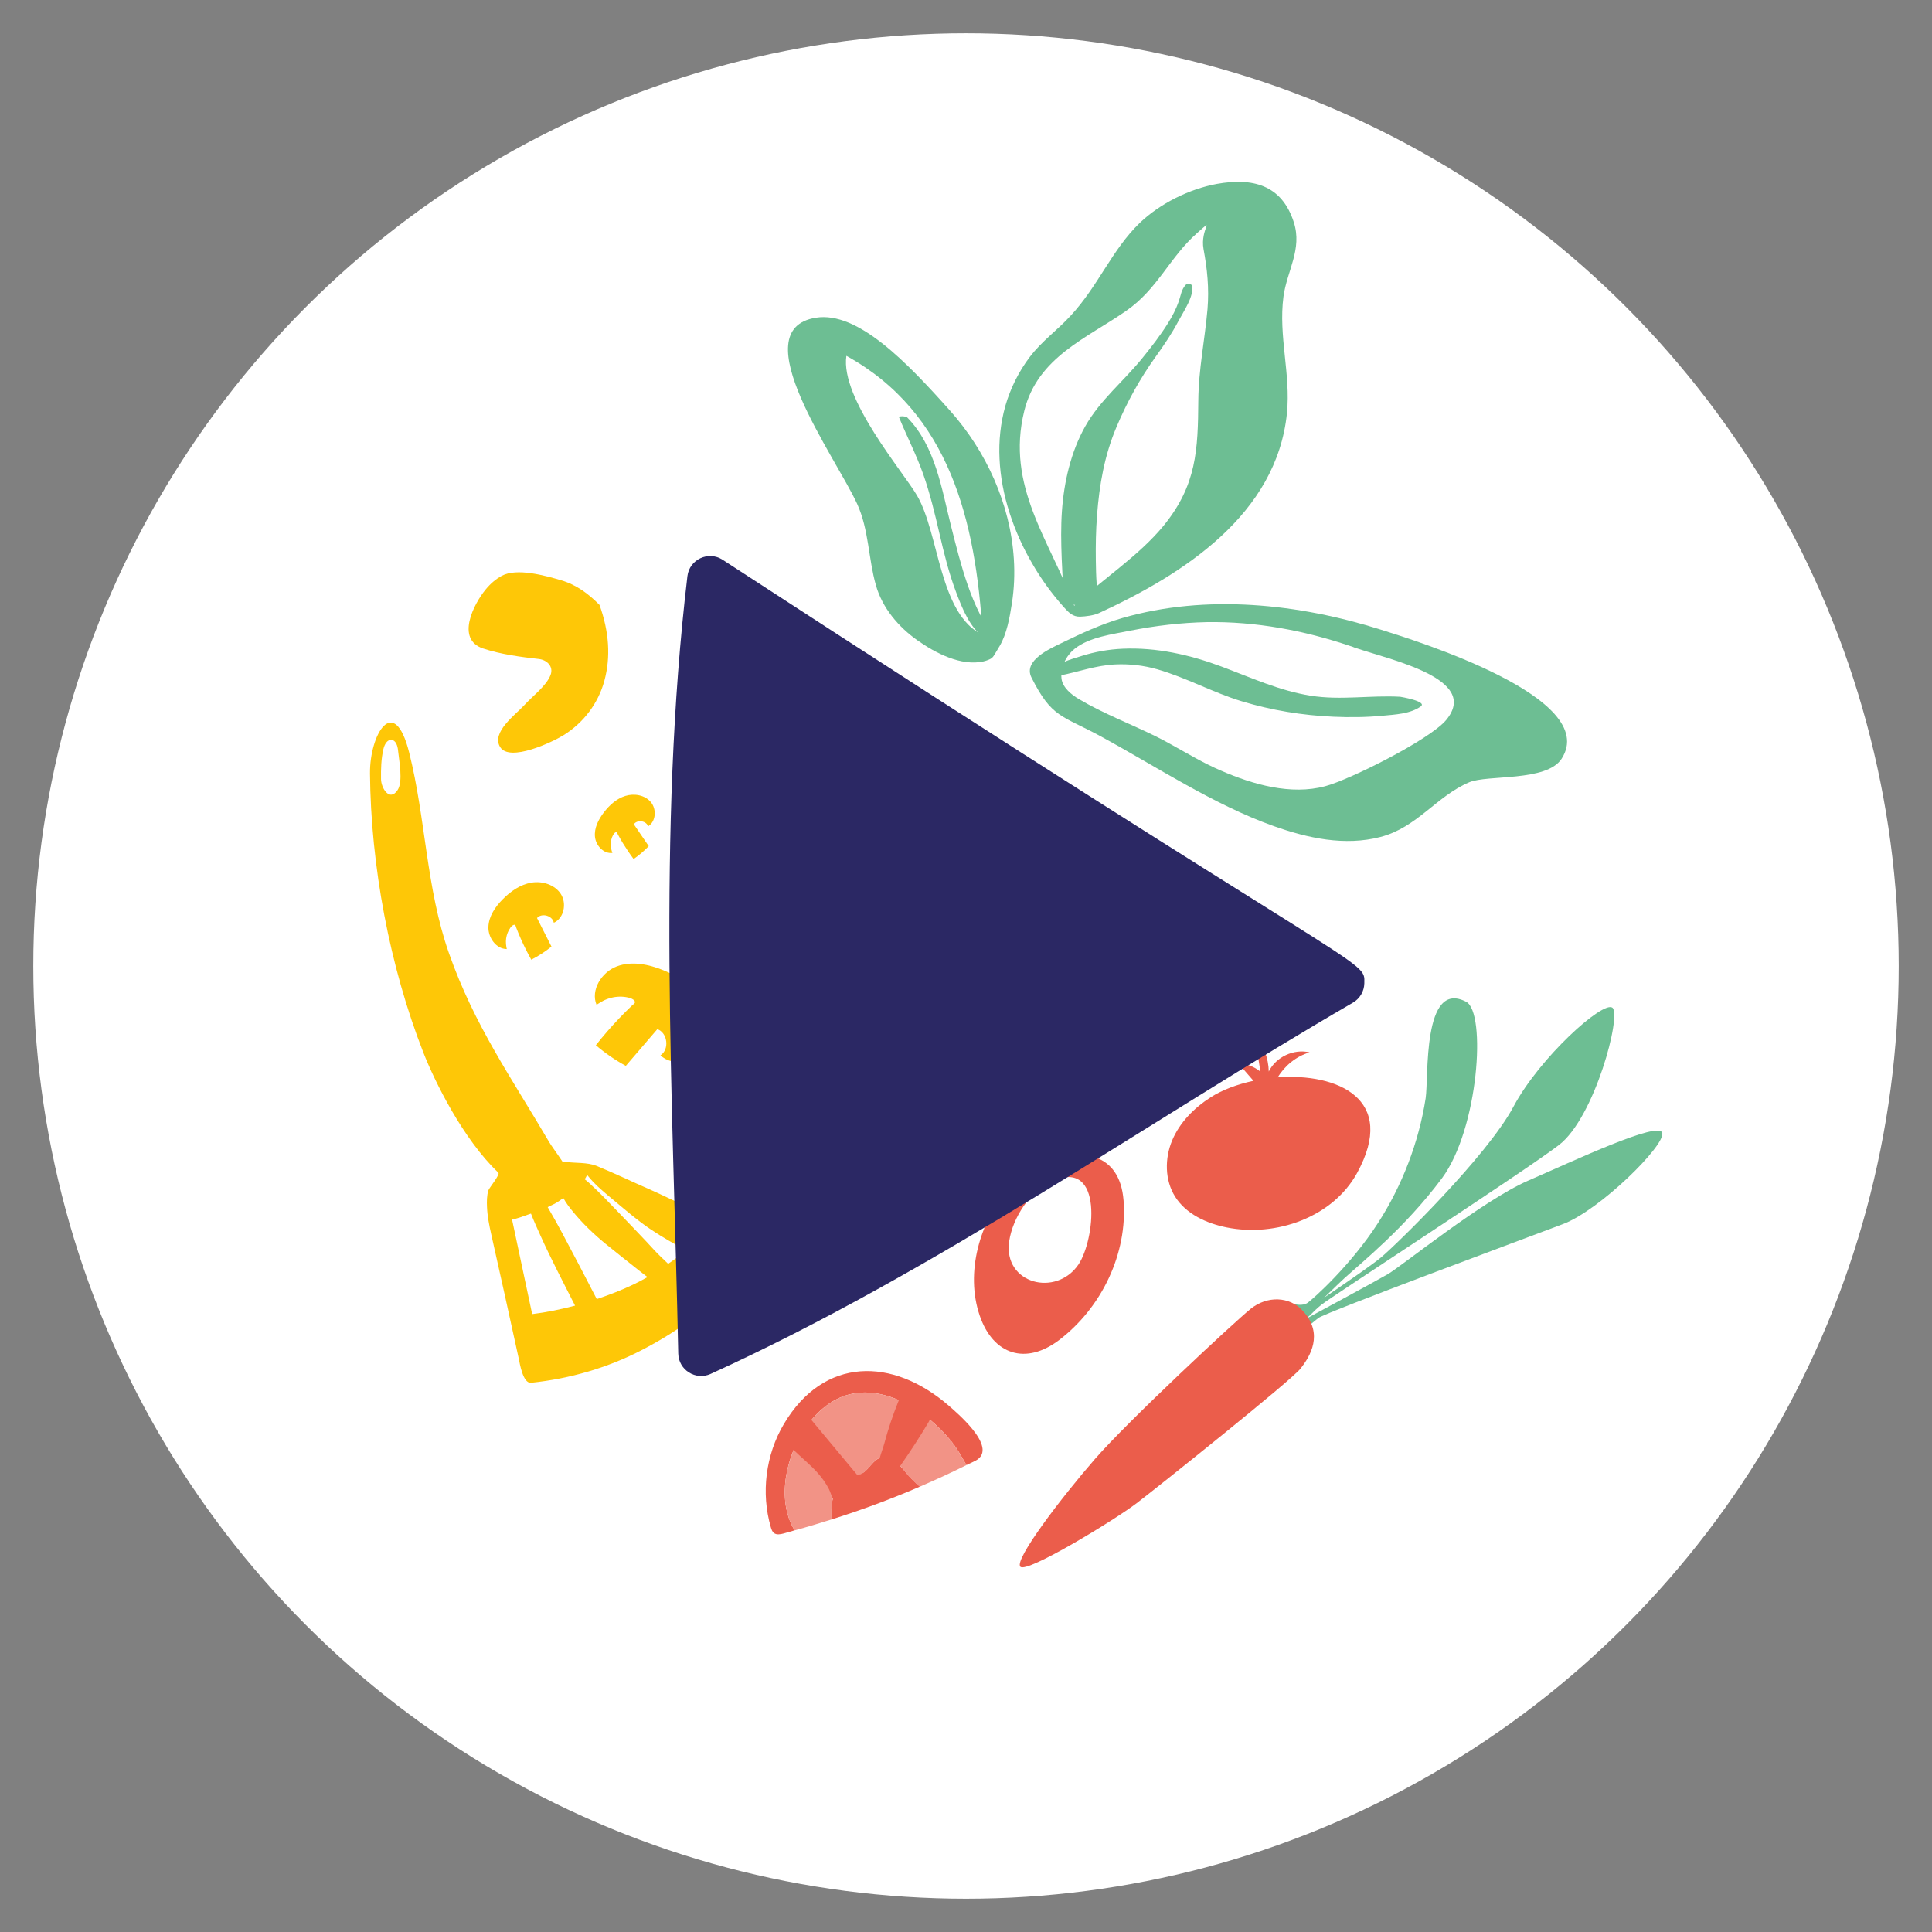
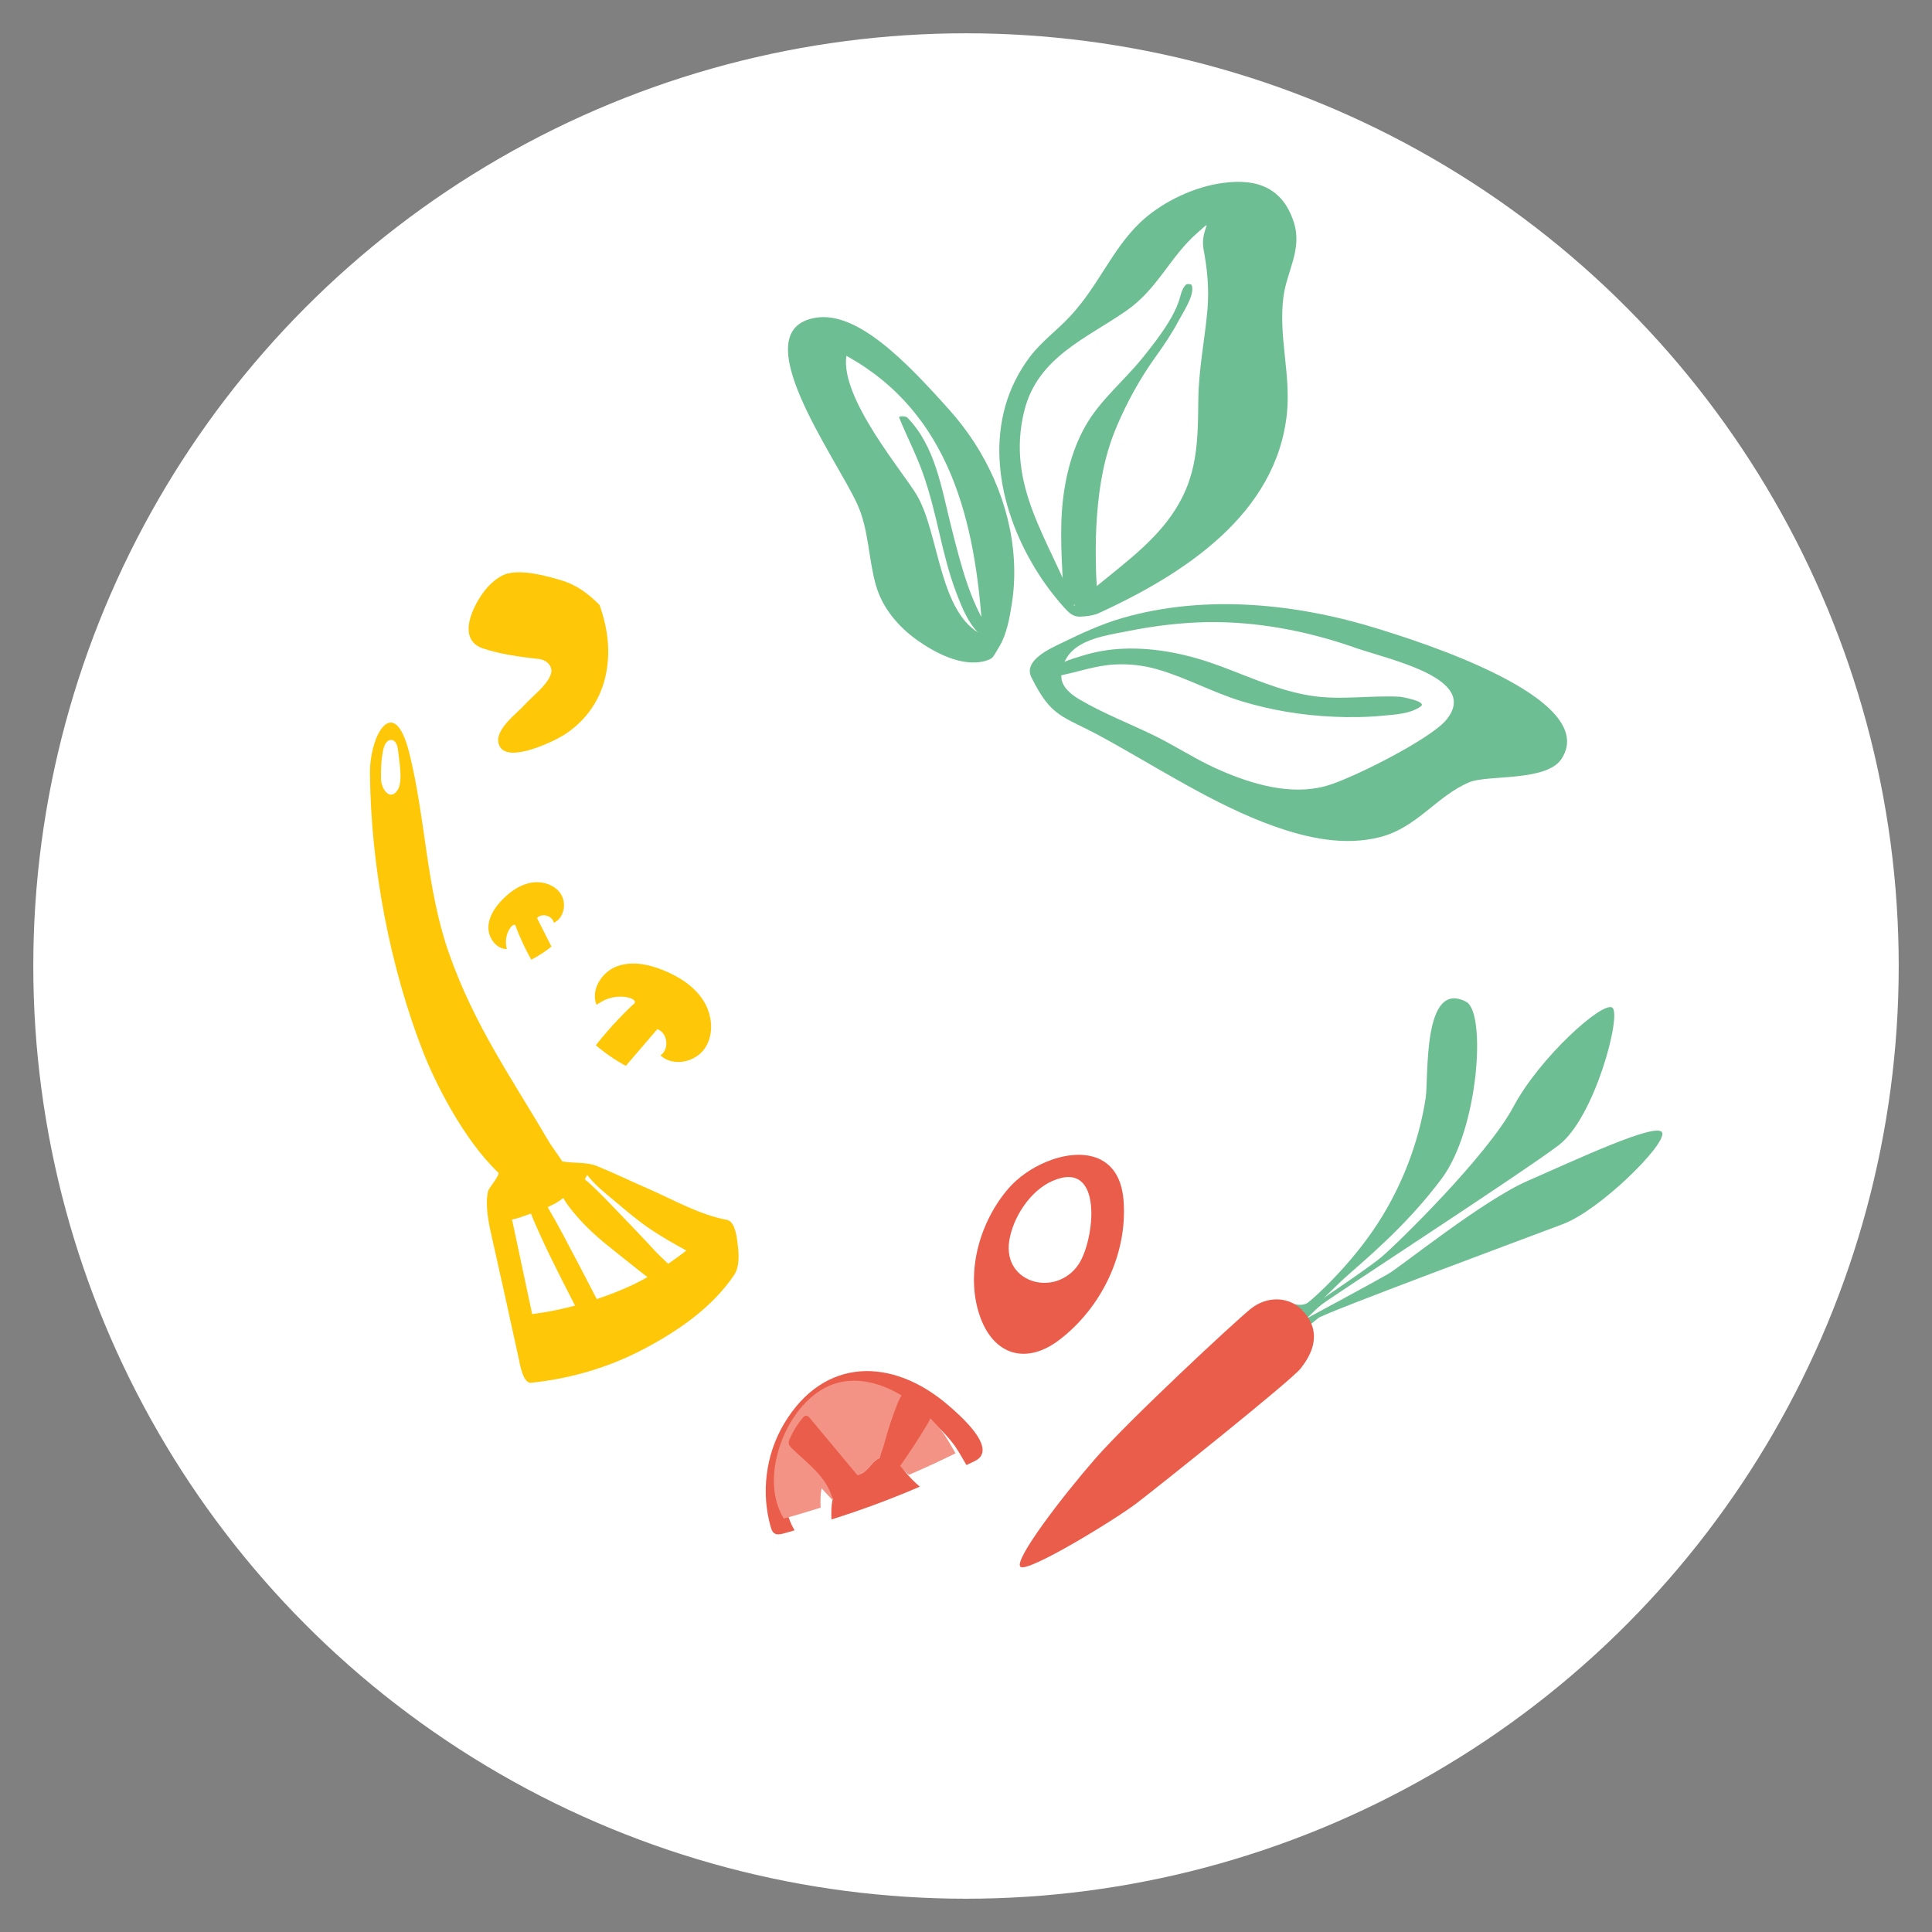
<svg xmlns="http://www.w3.org/2000/svg" id="Calque_1" width="141.705" height="141.705" version="1.1" viewBox="0 0 141.705 141.705">
  <rect x="0" y="0" width="141.705" height="141.705" fill="#808080" stroke="none" />
  <circle cx="70.853" cy="70.853" r="68.411" fill="#fff" />
  <path d="M27.137,56.713c.056,6.776,1.441,14.161,3.916,20.49.819,2.094,2.902,6.345,5.5,8.809.143.136-.686,1.131-.736,1.303-.115.395-.115.817-.097,1.224.03.665.159,1.322.305,1.97.685,3.049,1.362,6.1,2.026,9.154.069.318.303,1.82.897,1.759,2.85-.295,5.631-1.098,8.173-2.425,2.553-1.333,5.08-3.054,6.714-5.464.436-.643.358-1.582.267-2.315-.056-.45-.18-1.633-.785-1.745-1.997-.368-3.866-1.45-5.712-2.255-1.283-.559-2.557-1.179-3.851-1.704-.674-.273-1.561-.194-2.278-.294-.077-.011-.154-.021-.231-.032-.386-.589-.795-1.13-.966-1.422-2.768-4.721-5.482-8.543-7.346-13.842-1.683-4.782-1.696-9.847-2.92-14.722-1.103-4.391-2.899-1.332-2.875,1.511ZM50.344,91.725c-.438.334-.884.658-1.337.972-.19-.188-.386-.37-.578-.556-.356-.344-.683-.716-1.021-1.077-.674-.719-1.361-1.427-2.042-2.14-.69-.723-1.38-1.443-2.115-2.12-.117-.108-.241-.209-.365-.31.056-.091.115-.176.162-.285.005-.011.002-.032.006-.046.581.755,1.345,1.356,2.08,1.971.843.706,1.694,1.435,2.609,2.048.838.562,1.718,1.055,2.6,1.543ZM46.471,94.206c-.878.421-1.783.768-2.7,1.078-.833-1.615-1.674-3.224-2.528-4.828-.345-.648-.705-1.285-1.073-1.918.009-.004.019-.007.028-.012.276-.137.565-.261.817-.44.101-.072.202-.144.303-.216.191.355.439.678.709,1.007.712.868,1.522,1.642,2.39,2.354.817.67,1.653,1.318,2.479,1.977.196.156.395.309.594.462-.331.189-.67.37-1.02.537ZM39.032,96.384c-.497-2.312-.989-4.625-1.476-6.939.388-.062.774-.221,1.132-.345.085-.03.17-.059.256-.088.21.546.456,1.079.695,1.61.391.872.81,1.725,1.237,2.579.428.857.868,1.708,1.302,2.562-1.033.271-2.08.49-3.145.621ZM28.125,54.932c.073-.312.261-.684.581-.662.333.023.459.442.49.775.067.71.39,2.274-.038,2.91-.579.861-1.2-.141-1.211-.806-.012-.743.009-1.493.177-2.217Z" fill="#fec707" />
  <g>
    <path d="M82.408,88.042c-.275-3.547-3.188-3.867-5.698-2.812-1.058.444-2.044,1.133-2.732,1.926-2.13,2.458-3.19,6.198-2.122,9.333.985,2.894,3.392,3.662,5.854,1.778,3.078-2.356,5.003-6.309,4.699-10.225Z" fill="#eb5d4b" />
    <path d="M77.202,86.615c3.779-1.65,3.095,4.363,1.899,6.132-.818,1.201-2.191,1.555-3.305,1.229-1.134-.335-2.009-1.368-1.775-2.942.258-1.727,1.545-3.712,3.181-4.42Z" fill="#fff" />
  </g>
-   <path d="M93.717,79.019c.525-.867,1.361-1.544,2.333-1.832-1.157-.278-2.466.337-2.991,1.405-.016-.975-.388-1.941-1.03-2.675.139.895.278,1.79.417,2.686-.45-.373-1.028-.589-1.612-.602.368.424.736.847,1.104,1.271-1.187.254-2.291.666-3.143,1.212-1.207.774-2.266,1.837-2.821,3.159-.555,1.322-.547,2.919.218,4.131.805,1.276,2.302,1.957,3.781,2.254,3.625.727,7.786-.751,9.564-3.993,2.984-5.439-1.443-7.335-5.821-7.016Z" fill="#eb5d4b" />
  <g>
    <g>
      <path d="M72.134,48.511c.118-.026.234-.062.348-.108.092-.038.185-.078.262-.14.098-.08.165-.191.229-.299.115-.193.23-.386.345-.579.53-.89.74-2.11.899-3.122.17-1.082.214-2.182.144-3.275-.256-4.013-2.019-7.886-4.684-10.873-3.175-3.559-6.767-7.299-9.83-6.813-5.427.86,1.455,10.227,3.02,13.652.868,1.899.815,3.995,1.378,5.973.475,1.67,1.653,3.056,3.053,4.045,1.309.924,3.188,1.907,4.837,1.541Z" fill="#6dbe93" />
      <path d="M72.073,46.572c-3.204-1.529-3.161-7.386-4.809-10.223-.972-1.686-5.654-7.126-5.185-10.25,7.565,4.172,9.493,12.079,9.993,20.473Z" fill="#fff" />
      <path d="M72.655,46.814c-.05-.645-.498-1.211-.785-1.774-.347-.682-.636-1.392-.887-2.114-.491-1.411-.854-2.864-1.22-4.312-.698-2.76-1.151-5.89-3.228-8.002-.079-.081-.647-.134-.585.018.573,1.403,1.273,2.746,1.775,4.18.497,1.421.843,2.87,1.183,4.333.335,1.446.687,2.887,1.213,4.277.469,1.241,1.001,2.604,2.105,3.406.049.036.437.093.429-.013Z" fill="#6dbe93" />
    </g>
    <g>
      <path d="M101.257,61.388c2.692-.701,4.105-2.993,6.506-4.012,1.341-.569,5.677-.022,6.777-1.728,2.895-4.491-10.843-8.701-13.245-9.461-6.038-1.909-12.817-2.636-18.975-.857-1.547.447-3.012,1.127-4.456,1.831-.837.408-2.839,1.279-2.21,2.532,1.489,2.966,2.213,2.759,5.057,4.303,4.068,2.208,8.304,5.027,12.707,6.594,2.495.888,5.217,1.481,7.84.798Z" fill="#6dbe93" />
      <path d="M106.07,52.811c-1.201,1.441-7.068,4.379-8.868,4.853-2.52.678-5.321-.128-7.643-1.14-1.271-.539-2.463-1.26-3.68-1.931-.348-.192-.695-.383-1.052-.558-1.886-.935-3.877-1.68-5.701-2.764-.53-.313-1.172-.827-1.266-1.472-.099-.827.32-1.704.975-2.224,1.079-.849,2.745-1.052,4.064-1.319,1.851-.365,3.737-.586,5.628-.626,3.58-.053,7.107.604,10.49,1.747.11.033.22.066.322.116,2.672.921,9.248,2.284,6.73,5.319Z" fill="#fff" />
      <path d="M104.203,51.814c.52-.371-1.472-.707-1.503-.709-2.199-.123-4.356.271-6.556-.076-2.297-.362-4.392-1.334-6.554-2.14-2.322-.866-4.75-1.415-7.243-1.308-1.022.044-2.044.224-3.019.532-.712.224-2.021.565-2.379,1.264-.117.228.656.196.75.178,1.378-.265,2.675-.755,4.097-.821,1.048-.049,2.083.068,3.092.358,2.123.61,4.076,1.703,6.192,2.344,2.179.66,4.446,1.033,6.72,1.132,1.204.053,2.408.042,3.609-.073.915-.088,2.028-.131,2.795-.68Z" fill="#6dbe93" />
    </g>
    <g>
      <g>
-         <path d="M88.274,18.269c.273,1.459.419,2.877.292,4.402-.198,2.269-.654,4.401-.674,6.694-.027,3.636-.121,6.208-2.534,9.178-1.853,2.257-4.433,3.873-6.567,5.887-1.781-4.796-5.042-8.761-3.662-14.299.979-3.947,4.612-5.331,7.493-7.346,2.293-1.589,3.183-3.939,5.192-5.699,1.388-1.223.196-.293.461,1.183Z" fill="#fff" />
        <path d="M75.129,30.131c-1.38,5.538,1.881,9.503,3.662,14.299,2.134-2.014,4.714-3.63,6.567-5.887,2.413-2.97,2.507-5.543,2.534-9.178.02-2.293.477-4.425.674-6.694.127-1.525-.019-2.943-.292-4.402-.265-1.476.927-2.406-.461-1.183-2.009,1.76-2.899,4.11-5.192,5.699-2.881,2.015-6.514,3.399-7.493,7.346ZM75.684,41.287c-.68-1.164-1.235-2.414-1.65-3.711-.407-1.272-.662-2.596-.723-3.93-.065-1.304.077-2.623.426-3.871.374-1.299.985-2.524,1.792-3.59.915-1.202,2.003-1.941,3-3.03,2.031-2.19,3.011-4.812,5.056-6.795,1.488-1.426,3.646-2.503,5.678-2.873,2.568-.455,4.738.031,5.634,2.815.636,1.984-.504,3.559-.76,5.453-.379,2.895.542,5.671.256,8.549-.757,7.442-7.602,11.815-13.795,14.666-.391.176-.961.244-1.379.26-.532.013-.838-.306-1.179-.683-.89-.994-1.688-2.09-2.356-3.258Z" fill="#6dbe93" />
      </g>
      <path d="M80.037,44.28c.451-.561.45-.745.399-1.452-.041-.578-.054-1.158-.062-1.737-.016-1.104.006-2.208.09-3.309.171-2.235.542-4.364,1.417-6.441.775-1.841,1.727-3.569,2.891-5.189.601-.836,1.181-1.69,1.661-2.603.341-.648,1.218-1.914.978-2.627-.035-.105-.361-.113-.429-.042-.34.36-.36.754-.521,1.218-.199.571-.474,1.095-.793,1.606-.561.9-1.214,1.738-1.88,2.561-1.373,1.698-3.103,3.079-4.187,5-1.054,1.869-1.563,4.088-1.712,6.218-.081,1.153-.061,2.316-.017,3.47.02.527.055,1.054.074,1.581.028.788.015,1.036.555,1.661.232.269,1.296.383,1.537.084Z" fill="#6dbe93" />
    </g>
  </g>
  <g>
    <path d="M71.305,104.799c-.603-.741-1.396-1.421-1.719-1.701-4.114-3.561-9.158-3.598-12.093,1.351-1.335,2.251-1.689,5.061-.955,7.573.046.158.104.326.236.425.189.141.455.091.684.032.277-.07.548-.161.825-.235-1.379-2.269-.604-5.499.817-7.547.78-1.123,1.895-2.117,3.255-2.437,1.912-.45,3.86.372,5.377,1.497.781.58,1.488,1.265,2.096,2.024.416.52.72,1.107,1.057,1.675.215-.108.437-.202.651-.312.943-.485.492-1.46-.23-2.347Z" fill="#eb5d4b" />
-     <path d="M61.062,110.029c.123-.56.418-1.106.904-1.409.435-.271.984-.328,1.396-.633.437-.324.689-.907,1.207-1.073.375-.12.792.023,1.105.261s.547.563.798.866c.3.363.639.691.994,1,1.153-.498,2.296-1.02,3.419-1.583-.336-.568-.641-1.155-1.057-1.675-.607-.759-1.315-1.445-2.096-2.024-1.517-1.126-3.466-1.947-5.377-1.497-1.361.32-2.476,1.313-3.255,2.437-1.422,2.048-2.196,5.277-.817,7.547.908-.243,1.807-.517,2.704-.799-.019-.476-.026-.953.076-1.416Z" fill="#f29386" />
+     <path d="M61.062,110.029c.123-.56.418-1.106.904-1.409.435-.271.984-.328,1.396-.633.437-.324.689-.907,1.207-1.073.375-.12.792.023,1.105.261c.3.363.639.691.994,1,1.153-.498,2.296-1.02,3.419-1.583-.336-.568-.641-1.155-1.057-1.675-.607-.759-1.315-1.445-2.096-2.024-1.517-1.126-3.466-1.947-5.377-1.497-1.361.32-2.476,1.313-3.255,2.437-1.422,2.048-2.196,5.277-.817,7.547.908-.243,1.807-.517,2.704-.799-.019-.476-.026-.953.076-1.416Z" fill="#f29386" />
    <path d="M68.249,103.924c.014-.187-.068-.367-.156-.533-.194-.364-.428-.706-.697-1.019-.162-.189-.359-.378-.607-.403-.45-.045-.748.446-.916.866-.4.996-.739,2.017-1.016,3.054-.082.306-.234.688-.33,1.048-.487.185-.741.735-1.165,1.05-.139.103-.304.158-.464.222-1.162-1.395-2.324-2.789-3.487-4.183-.08-.096-.181-.201-.306-.189-.095.01-.168.086-.23.159-.386.457-.704.97-.943,1.518-.051.118-.1.246-.077.373.025.135.126.241.223.338.628.617,1.324,1.167,1.911,1.824.322.361.599.754.819,1.186.09.176.167.473.292.698-.009.034-.031.063-.038.097-.102.463-.095.941-.076,1.416,2.199-.69,4.363-1.491,6.479-2.405-.355-.309-.694-.637-.994-1-.145-.176-.29-.354-.443-.523.716-1.022,1.4-2.067,2.038-3.139.084-.142.17-.29.183-.454Z" fill="#eb5d4b" />
  </g>
  <path d="M35.438,47.567c-2.039-.682-.677-3.286.178-4.326.356-.433.75-.77,1.185-1.007,1.105-.601,3.202-.013,4.347.324,1.143.337,1.993.978,2.823,1.809.711,1.975.829,3.833.356,5.569-.454,1.664-1.532,3.081-2.995,3.989-.811.504-3.951,1.993-4.648.87-.677-1.091,1.163-2.399,1.777-3.081.563-.625,1.617-1.406,1.921-2.209.236-.624-.271-1.101-.854-1.169-1.308-.143-2.836-.352-4.088-.77Z" fill="#fec707" />
  <g>
    <path d="M94.941,95.648s.598.175.976-.097,3.125-2.697,5.161-5.857c1.745-2.707,2.986-5.889,3.488-9.144.231-1.5-.255-8.747,2.968-7.076,1.501.778.913,9.341-1.78,12.957-2.693,3.616-5.885,6.168-7.151,7.326s-2.666,2.753-2.994,2.438-.755.066-.667-.547Z" fill="#6dbe93" />
    <path d="M95.608,96.195s4.565-3.041,5.673-3.958c1.108-.917,7.789-7.435,9.722-11.061,1.934-3.626,6.544-7.759,7.253-7.271s-1.289,8.069-3.911,10.074c-2.622,2.006-16.747,11.163-17.429,11.722s-.828.836-1.222,1.079-.395.058-.086-.586Z" fill="#6dbe93" />
    <path d="M95.694,96.78s5.081-2.735,6.103-3.329,6.973-5.416,10.282-6.853,9.639-4.429,9.844-3.496-4.59,5.662-7.282,6.678c-2.692,1.016-17.39,6.477-17.929,6.882s-.804.778-1.06.484-.493.087.042-.365Z" fill="#6dbe93" />
    <path d="M95.608,96.195c-1.013-1.147-2.682-1.158-3.875-.197-1.193.961-8.987,8.215-11.428,11.021s-5.928,7.37-5.468,7.891,6.967-3.461,8.519-4.646c1.552-1.185,11.352-9.005,12.048-9.898s1.677-2.502.203-4.17Z" fill="#eb5d4b" />
  </g>
-   <path d="M46.471,63.007c.402-.276.775-.593,1.111-.946-.364-.534-.729-1.068-1.093-1.602.246-.362.913-.266,1.047.151.577-.355.635-1.263.198-1.781-.437-.518-1.218-.652-1.865-.452s-1.175.681-1.586,1.22c-.393.515-.71,1.139-.644,1.783s.64,1.262,1.282,1.177c-.016.002-.087-.271-.092-.296-.025-.113-.036-.23-.034-.346.004-.227.059-.454.165-.655.042-.081.099-.168.184-.209.111-.052.129.072.176.158.115.21.234.417.359.622.246.403.51.796.793,1.174Z" fill="#fec707" />
  <path d="M43.702,76.663c.678.579,1.416,1.087,2.199,1.514.771-.898,1.541-1.795,2.312-2.693.757.263.903,1.487.23,1.921.902.852,2.533.523,3.241-.496.707-1.019.574-2.462-.088-3.511s-1.762-1.752-2.91-2.222c-1.096-.449-2.35-.713-3.457-.291-1.107.422-1.927,1.732-1.471,2.825-.012-.028.439-.282.479-.303.189-.098.389-.173.595-.224.403-.101.83-.111,1.236-.02.162.036.345.094.456.226.145.171-.066.262-.196.386-.317.303-.626.613-.928.93-.596.626-1.163,1.28-1.699,1.959Z" fill="#fec707" />
  <path d="M38.966,70.39c.525-.268,1.023-.59,1.482-.961-.353-.698-.707-1.396-1.06-2.094.353-.396,1.137-.176,1.232.346.749-.336.96-1.416.517-2.106-.444-.69-1.359-.974-2.168-.835s-1.516.633-2.094,1.216c-.552.556-1.03,1.256-1.053,2.039-.023.783.571,1.616,1.354,1.614-.02,0-.061-.339-.064-.37-.012-.14-.007-.281.013-.42.041-.272.142-.535.301-.761.063-.09.145-.187.254-.222.141-.046.144.107.187.217.105.27.216.538.333.803.232.523.488,1.035.767,1.534Z" fill="#fec707" />
-   <path d="M52.118,100.773c16.527-7.519,32.155-18.556,47.116-27.233.507-.295.823-.832.835-1.418.035-1.869.68.035-47.07-31.067-1.032-.675-2.434-.032-2.58,1.207-2.229,18.74-1.054,38.322-.672,57.019.026,1.202,1.273,1.99,2.371,1.492Z" fill="#2b2864" />
</svg>